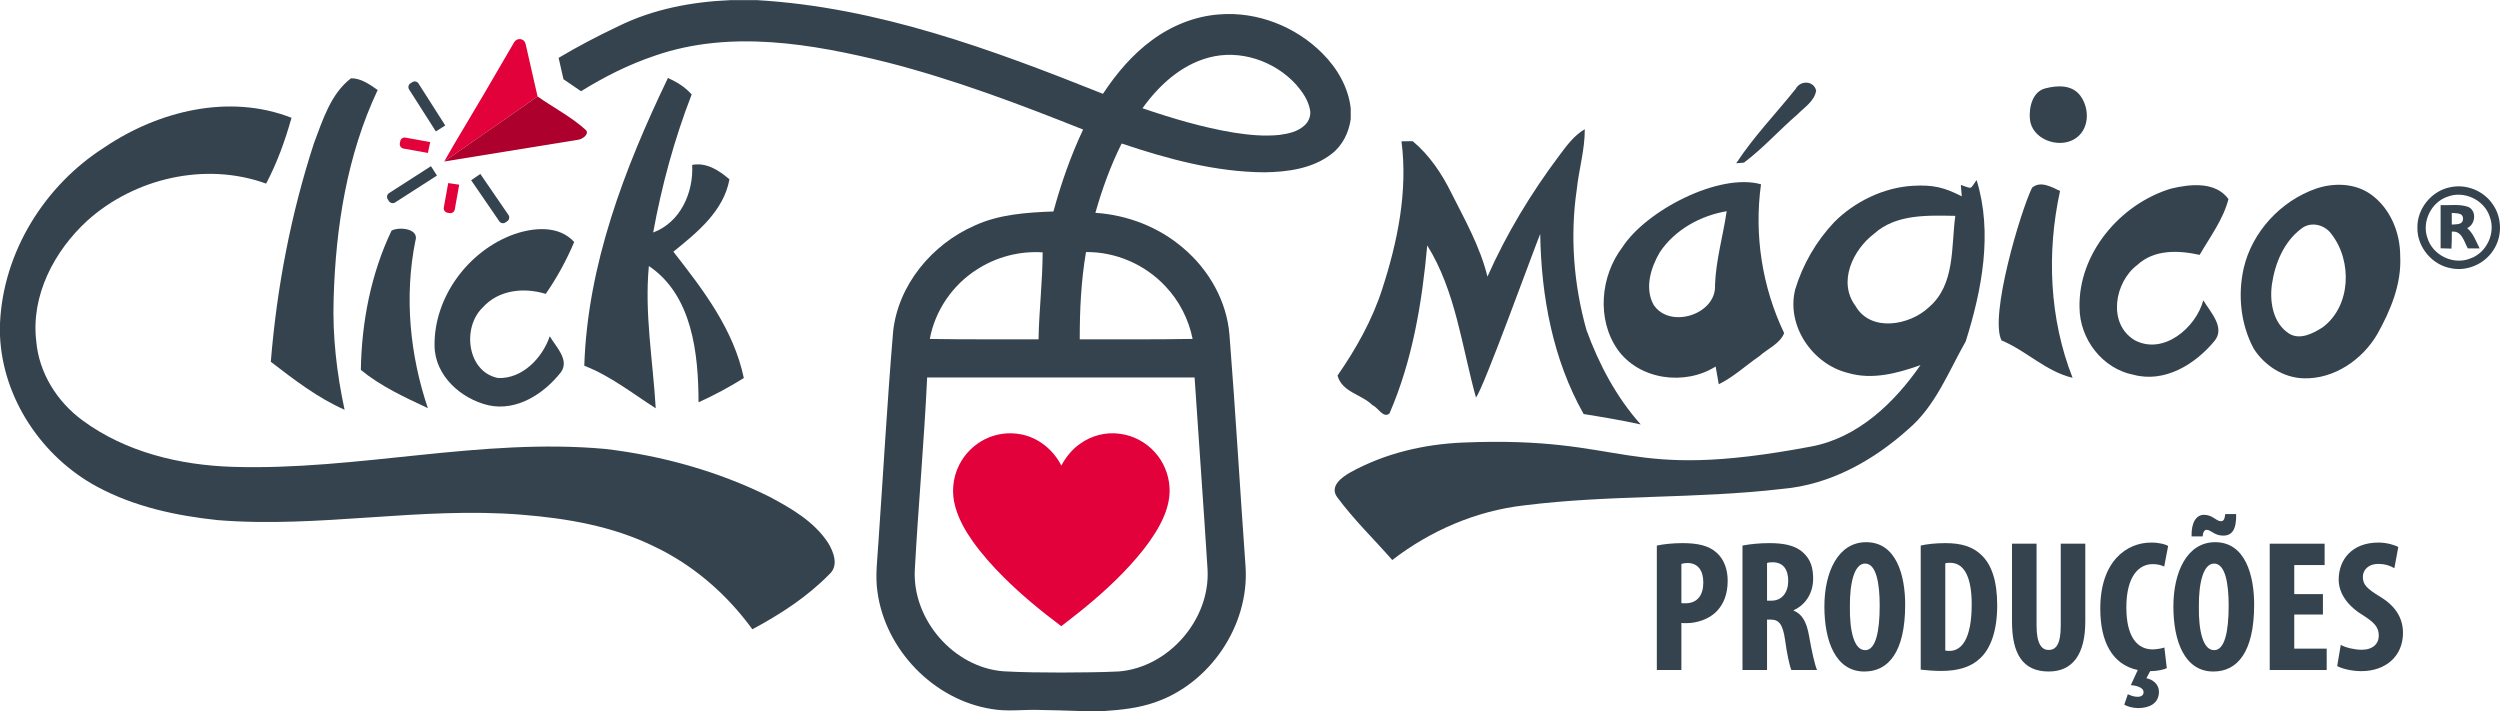
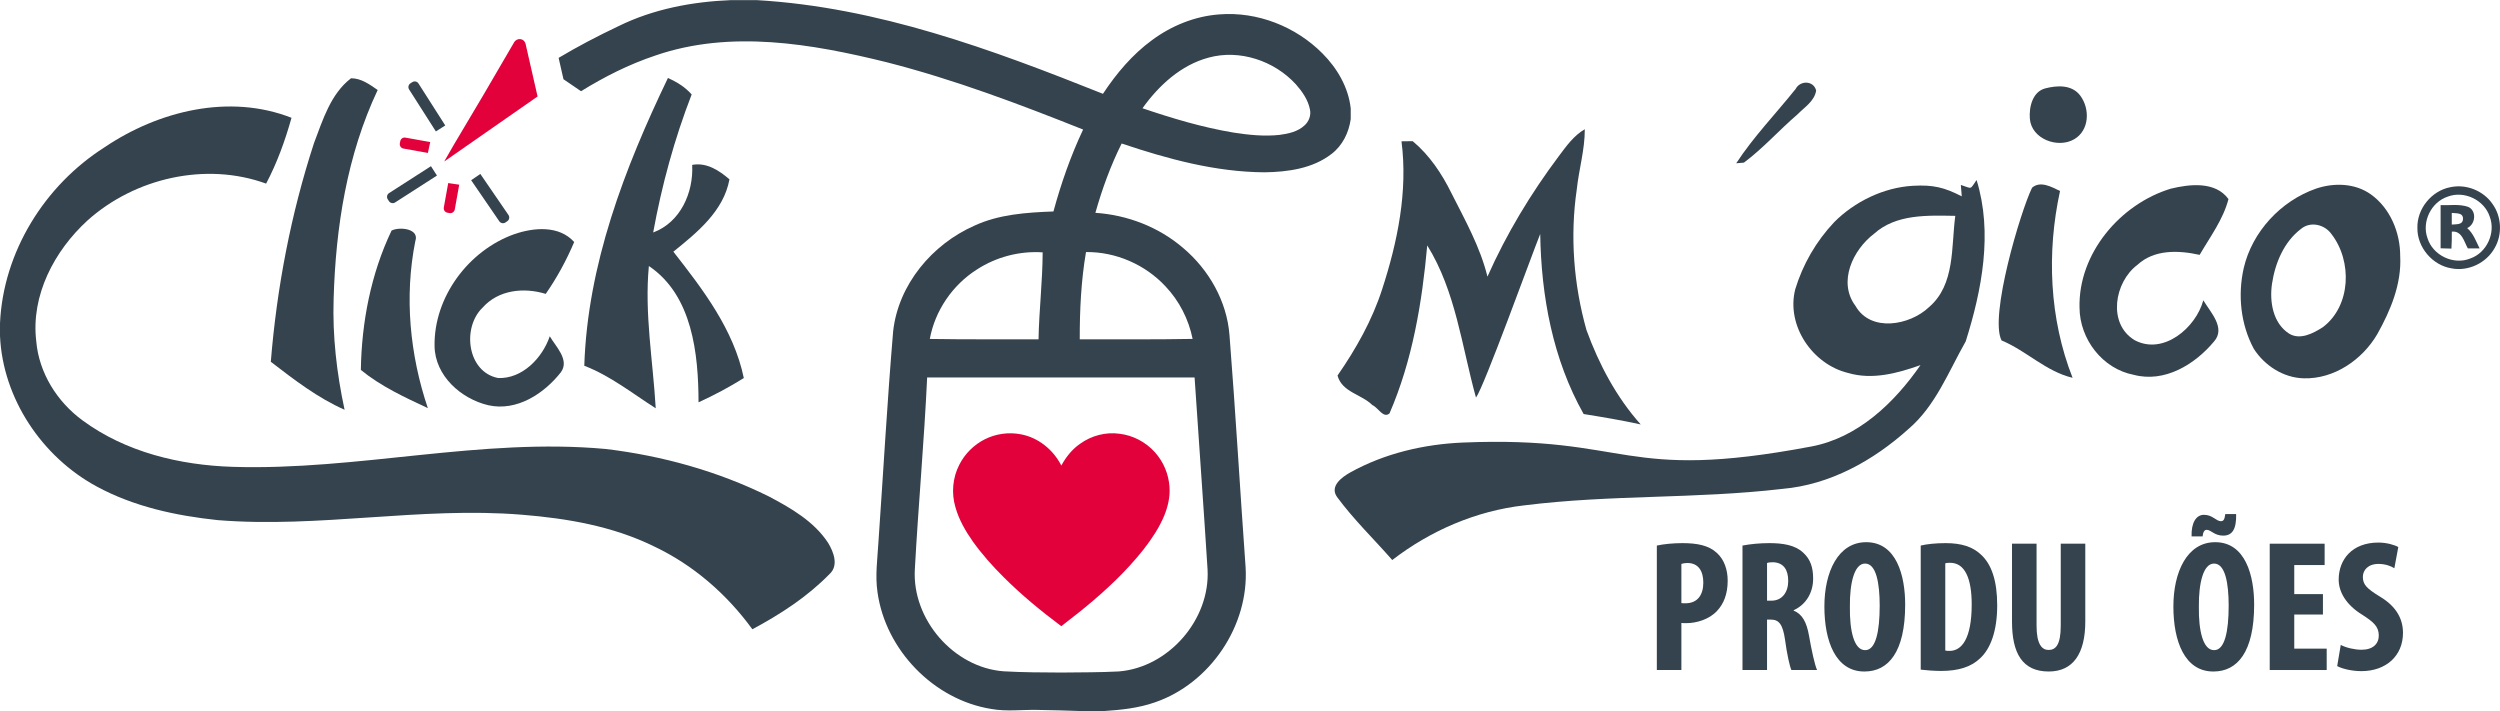
<svg xmlns="http://www.w3.org/2000/svg" xml:space="preserve" width="703px" height="200px" version="1.0" style="shape-rendering:geometricPrecision; text-rendering:geometricPrecision; image-rendering:optimizeQuality; fill-rule:evenodd; clip-rule:evenodd" viewBox="0 0 124.305 35.351">
  <defs>
    <style type="text/css">
   
    .fil0 {fill:#34434D;fill-rule:nonzero}
    .fil2 {fill:#AE002D;fill-rule:nonzero}
    .fil1 {fill:#E2013B;fill-rule:nonzero}
   
  </style>
  </defs>
  <g id="Layer_x0020_1">
    <path class="fil0" d="M36.338 0l1.299 0c6.009,0.351 11.672,2.45 17.204,4.658 0.668,-1.011 1.461,-1.955 2.445,-2.673 0.972,-0.718 2.137,-1.19 3.347,-1.276 1.884,-0.15 3.797,0.605 5.122,1.941 0.735,0.736 1.291,1.688 1.406,2.734l0 0.532c-0.093,0.668 -0.408,1.316 -0.953,1.731 -0.939,0.73 -2.177,0.898 -3.332,0.914 -2.435,-0.013 -4.814,-0.662 -7.105,-1.432 -0.549,1.102 -0.972,2.264 -1.306,3.447 1.595,0.106 3.16,0.708 4.373,1.756 1.277,1.08 2.167,2.647 2.295,4.327 0.303,3.845 0.524,7.696 0.801,11.542 0.176,2.898 -1.763,5.771 -4.505,6.714 -0.825,0.289 -1.702,0.38 -2.57,0.436l-1.037 0c-0.762,-0.022 -1.523,-0.053 -2.285,-0.06 -0.747,-0.011 -1.499,0.088 -2.242,-0.045 -2.869,-0.455 -5.269,-2.939 -5.664,-5.811 -0.122,-0.817 -0.002,-1.641 0.045,-2.459 0.244,-3.506 0.439,-7.015 0.734,-10.517 0.26,-2.318 1.936,-4.316 4.038,-5.244 1.226,-0.568 2.6,-0.656 3.932,-0.707 0.38,-1.395 0.858,-2.765 1.475,-4.073 -3.206,-1.277 -6.391,-2.481 -9.749,-3.342 -3.727,-0.924 -7.765,-1.624 -11.495,-0.347 -1.369,0.457 -2.57,1.074 -3.721,1.783 -0.292,-0.196 -0.584,-0.393 -0.872,-0.595l-0.242 -1.063c0.943,-0.562 1.92,-1.075 2.978,-1.577 1.733,-0.853 3.666,-1.216 5.584,-1.294zm23.755 2.859c-1.377,0.368 -2.475,1.384 -3.287,2.517 1.479,0.502 2.982,0.952 4.524,1.209 0.752,0.117 1.52,0.197 2.281,0.117 0.445,-0.058 0.921,-0.159 1.258,-0.478 0.214,-0.195 0.328,-0.498 0.265,-0.784 -0.092,-0.481 -0.384,-0.896 -0.702,-1.256 -1.071,-1.168 -2.793,-1.75 -4.339,-1.325zm-11.52 10.535c-1.209,0.767 -2.082,2.041 -2.341,3.452 1.802,0.031 3.603,0.014 5.406,0.019 0.026,-1.444 0.2,-2.88 0.205,-4.324 -1.145,-0.077 -2.308,0.228 -3.27,0.853zm5.425 -0.868c-0.245,1.432 -0.313,2.887 -0.311,4.338 1.871,-0.004 3.741,0.017 5.612,-0.02 -0.196,-0.974 -0.664,-1.891 -1.349,-2.613 -1.007,-1.083 -2.471,-1.722 -3.952,-1.705zm-8.511 15.783c-0.138,2.482 1.926,4.871 4.41,5.063 0.955,0.055 1.913,0.057 2.87,0.062 0.955,-0.011 1.91,-0.005 2.864,-0.055 2.482,-0.202 4.548,-2.585 4.411,-5.07 -0.199,-3.183 -0.435,-6.364 -0.645,-9.548 -2.211,-0.001 -4.422,-0.001 -6.632,0 -2.222,0 -4.444,-0.002 -6.665,0.001 -0.15,3.186 -0.439,6.364 -0.613,9.547z" />
    <path class="fil0" d="M15.613 7.107c0.438,-1.148 0.825,-2.444 1.841,-3.222 0.504,-0.002 0.929,0.309 1.325,0.584 -1.526,3.23 -2.089,6.83 -2.19,10.373 -0.062,1.857 0.153,3.71 0.544,5.525 -1.336,-0.587 -2.515,-1.499 -3.668,-2.385 0.299,-3.687 1,-7.355 2.148,-10.875z" />
    <path class="fil0" d="M29.052 18.18c0.163,-5.035 2.004,-9.823 4.158,-14.307 0.443,0.193 0.856,0.45 1.181,0.816 -0.86,2.218 -1.487,4.523 -1.914,6.864 1.358,-0.504 2.011,-1.985 1.94,-3.361 0.717,-0.132 1.337,0.273 1.853,0.719 -0.288,1.579 -1.61,2.645 -2.789,3.597 1.481,1.891 3.001,3.875 3.503,6.282 -0.723,0.453 -1.475,0.854 -2.251,1.207 -0.007,-2.397 -0.299,-5.316 -2.47,-6.777 -0.224,2.369 0.205,4.719 0.341,7.074 -1.162,-0.74 -2.253,-1.614 -3.552,-2.114z" />
    <path class="fil0" d="M89.284 4.415c0.222,-0.433 0.898,-0.424 1.019,0.083 -0.085,0.53 -0.587,0.832 -0.934,1.188 -0.905,0.775 -1.702,1.681 -2.657,2.393l-0.384 0.033c0.865,-1.323 1.971,-2.466 2.956,-3.697z" />
    <path class="fil0" d="M101.698 4.387c0.577,-0.149 1.323,-0.198 1.74,0.365 0.488,0.661 0.453,1.719 -0.3,2.162 -0.814,0.48 -2.125,-0.008 -2.209,-1.009 -0.048,-0.586 0.131,-1.353 0.769,-1.518z" />
    <path class="fil0" d="M5.193 7.32c2.678,-1.809 6.205,-2.685 9.302,-1.469 -0.318,1.127 -0.714,2.235 -1.263,3.272 -2.999,-1.092 -6.523,-0.281 -8.878,1.829 -1.65,1.509 -2.826,3.727 -2.551,6.011 0.135,1.573 1.038,3.008 2.299,3.932 2.145,1.582 4.839,2.228 7.47,2.311 6.205,0.195 12.348,-1.462 18.555,-0.887 2.803,0.337 5.57,1.104 8.104,2.36 1.104,0.582 2.247,1.242 2.945,2.308 0.273,0.448 0.535,1.127 0.073,1.546 -1.104,1.134 -2.452,2.006 -3.84,2.749 -1.271,-1.747 -2.945,-3.206 -4.906,-4.128 -2.037,-0.999 -4.305,-1.386 -6.549,-1.567 -5.047,-0.413 -10.087,0.678 -15.131,0.268 -2.073,-0.219 -4.164,-0.669 -6.009,-1.669 -2.723,-1.471 -4.675,-4.373 -4.814,-7.489l0 -0.627c0.158,-3.55 2.216,-6.855 5.193,-8.75z" />
    <path class="fil0" d="M77.514 7.749c0.369,-0.493 0.738,-1.014 1.285,-1.33 0.004,1.014 -0.293,1.992 -0.399,2.994 -0.341,2.329 -0.153,4.726 0.481,6.987 0.62,1.702 1.485,3.34 2.699,4.698 -0.94,-0.207 -1.888,-0.365 -2.838,-0.518 -1.534,-2.718 -2.112,-5.863 -2.159,-8.954 -0.429,1.063 -2.801,7.626 -3.194,8.136 -0.708,-2.546 -1.002,-5.279 -2.424,-7.567 -0.257,2.849 -0.733,5.716 -1.876,8.354 -0.309,0.269 -0.573,-0.302 -0.849,-0.41 -0.54,-0.545 -1.516,-0.641 -1.735,-1.474 0.922,-1.329 1.723,-2.751 2.221,-4.297 0.766,-2.357 1.28,-4.863 0.959,-7.348 0.139,0 0.418,-0.005 0.557,-0.007 0.834,0.695 1.452,1.62 1.928,2.588 0.679,1.344 1.428,2.674 1.789,4.147 0.945,-2.129 2.158,-4.135 3.555,-5.999z" />
-     <path class="fil0" d="M87.561 9.156c-0.349,2.51 0.057,5.115 1.15,7.4 -0.2,0.525 -0.827,0.777 -1.235,1.148 -0.674,0.462 -1.278,1.034 -2.015,1.395 -0.057,-0.295 -0.109,-0.589 -0.156,-0.882 -1.535,0.969 -3.807,0.668 -4.88,-0.851 -1.042,-1.501 -0.848,-3.644 0.238,-5.073 1.187,-1.84 4.823,-3.719 6.898,-3.137zm-5.031 3.376c-0.447,0.761 -0.763,1.775 -0.318,2.602 0.79,1.242 3.14,0.502 3.062,-0.964 0.043,-1.247 0.401,-2.447 0.58,-3.675 -1.31,0.221 -2.576,0.922 -3.324,2.037z" />
    <g>
      <path class="fil0" d="M91.196 11.044c1.016,-1.026 2.463,-1.73 3.919,-1.813 1.007,-0.056 1.563,0.08 2.428,0.525 -0.017,-0.189 -0.033,-0.378 -0.046,-0.567 0.586,0.188 0.433,0.256 0.783,-0.245 0.813,2.623 0.266,5.464 -0.54,8.022 -0.856,1.506 -1.499,3.21 -2.85,4.361 -1.742,1.567 -3.901,2.772 -6.271,2.975 -4.346,0.507 -8.483,0.277 -12.83,0.819 -2.388,0.271 -4.665,1.254 -6.563,2.718 -0.912,-1.044 -1.921,-2.013 -2.744,-3.133 -0.384,-0.542 0.243,-0.99 0.663,-1.226 1.706,-0.947 3.67,-1.402 5.591,-1.482 8.364,-0.349 7.838,1.988 17.328,0.196 2.32,-0.437 4.126,-2.171 5.427,-4.047 -1.143,0.405 -2.393,0.747 -3.6,0.391 -1.77,-0.429 -3.083,-2.35 -2.63,-4.154 0.374,-1.239 1.044,-2.399 1.935,-3.34l0 0zm1.987 0.571c-1.053,0.801 -1.815,2.399 -0.924,3.59 0.755,1.325 2.702,0.969 3.654,0.061 1.311,-1.122 1.099,-2.998 1.308,-4.54 -1.379,-0.021 -2.937,-0.099 -4.038,0.889z" />
    </g>
    <path class="fil0" d="M101.038 9.328c0.41,-0.361 0.976,-0.038 1.391,0.163 -0.67,3.064 -0.531,6.357 0.624,9.288 -1.327,-0.314 -2.296,-1.344 -3.531,-1.858 -0.619,-1.183 0.947,-6.434 1.516,-7.593z" />
    <path class="fil0" d="M107.935 9.375c0.946,-0.229 2.214,-0.377 2.869,0.516 -0.261,1.014 -0.914,1.879 -1.433,2.775 -1.047,-0.231 -2.254,-0.281 -3.095,0.497 -1.143,0.856 -1.497,2.923 -0.139,3.744 1.426,0.764 3.05,-0.615 3.416,-1.983 0.353,0.594 1.129,1.377 0.532,2.051 -0.952,1.143 -2.458,2.063 -3.993,1.655 -1.553,-0.297 -2.683,-1.775 -2.694,-3.336 -0.066,-2.696 2.02,-5.153 4.537,-5.919z" />
    <path class="fil0" d="M115.156 9.373c0.886,-0.302 1.935,-0.276 2.718,0.278 0.974,0.691 1.471,1.905 1.469,3.076 0.073,1.384 -0.477,2.697 -1.139,3.88 -0.743,1.273 -2.148,2.24 -3.656,2.197 -1.012,-0.025 -1.947,-0.629 -2.485,-1.468 -0.655,-1.217 -0.804,-2.673 -0.5,-4.015 0.422,-1.81 1.846,-3.338 3.593,-3.948zm-0.747 2.003c-0.849,0.644 -1.287,1.703 -1.441,2.73 -0.129,0.884 0.043,1.957 0.851,2.476 0.547,0.334 1.2,-0.015 1.676,-0.319 1.408,-1.058 1.471,-3.295 0.429,-4.632 -0.337,-0.478 -1.046,-0.648 -1.515,-0.255z" />
    <path class="fil0" d="M19.469 11.459c0.382,-0.203 1.403,-0.104 1.181,0.526 -0.551,2.762 -0.273,5.645 0.623,8.302 -1.153,-0.54 -2.341,-1.087 -3.331,-1.9 0.037,-2.369 0.5,-4.78 1.527,-6.928z" />
    <path class="fil0" d="M25.582 11.633c0.971,-0.332 2.216,-0.44 2.968,0.394 -0.382,0.903 -0.854,1.771 -1.415,2.579 -1.082,-0.332 -2.348,-0.207 -3.135,0.679 -1.04,0.992 -0.773,3.206 0.769,3.505 1.204,0.045 2.201,-0.999 2.567,-2.077 0.294,0.514 0.995,1.17 0.556,1.785 -0.839,1.07 -2.197,1.961 -3.611,1.645 -1.358,-0.318 -2.65,-1.466 -2.674,-2.937 -0.042,-2.444 1.693,-4.764 3.975,-5.573z" />
    <path class="fil0" d="M121.352 10.194c0.455,0.016 0.932,-0.066 1.372,0.086 0.436,0.194 0.365,0.874 -0.051,1.054 0.308,0.265 0.44,0.659 0.618,1.01 -0.196,-0.001 -0.391,-0.001 -0.587,-0.001 -0.188,-0.341 -0.295,-0.887 -0.795,-0.832 0.006,0.282 -0.005,0.564 -0.019,0.844 -0.18,-0.007 -0.359,-0.012 -0.538,-0.016 -0.001,-0.716 0,-1.431 0,-2.145zm0.482 -0.892c0.78,-0.171 1.639,0.167 2.093,0.825 0.458,0.628 0.504,1.522 0.114,2.196 -0.408,0.742 -1.309,1.178 -2.144,1.014 -0.949,-0.15 -1.709,-1.042 -1.699,-2.004 -0.027,-0.955 0.7,-1.852 1.636,-2.031zm-0.125 0.467c-0.824,0.269 -1.306,1.252 -1.009,2.068 0.265,0.855 1.296,1.35 2.127,1.009 0.819,-0.281 1.277,-1.276 0.967,-2.082 -0.272,-0.829 -1.268,-1.305 -2.085,-0.995zm0.198 0.812c0,0.193 0,0.386 0,0.579 0.209,-0.025 0.556,0.031 0.559,-0.29 0.002,-0.32 -0.353,-0.261 -0.559,-0.289z" />
    <path class="fil1" d="M22.556 7.207c1.012,-1.693 2.017,-3.393 3.003,-5.103 0.144,-0.25 0.507,-0.223 0.578,0.089l0.592 2.597 -4.642 3.234 0.469 -0.817z" />
-     <path class="fil2" d="M22.088 8.023l4.641 -3.233c0.792,0.557 1.669,1.008 2.388,1.656 0.204,0.184 -0.117,0.455 -0.351,0.493l-6.678 1.084z" />
    <path class="fil0" d="M21.673 6.529l-1.331 -2.087c-0.066,-0.103 -0.035,-0.241 0.068,-0.307l0.092 -0.058c0.103,-0.066 0.241,-0.036 0.306,0.068l1.331 2.086 -0.466 0.298z" />
    <path class="fil0" d="M21.727 8.722l-2.082 1.338c-0.103,0.066 -0.241,0.036 -0.307,-0.067l-0.059 -0.092c-0.066,-0.103 -0.036,-0.241 0.067,-0.307l2.082 -1.337 0.299 0.465z" />
    <path class="fil0" d="M23.883 8.642l1.399 2.042c0.069,0.101 0.043,0.239 -0.058,0.308l-0.09 0.062c-0.101,0.069 -0.239,0.043 -0.308,-0.058l-1.399 -2.041 0.456 -0.313z" />
    <path class="fil1" d="M22.833 9.176l-0.221 1.233c-0.022,0.12 -0.138,0.201 -0.258,0.179l-0.108 -0.019c-0.12,-0.022 -0.2,-0.138 -0.179,-0.258l0.219 -1.215 0.547 0.08z" />
    <path class="fil1" d="M21.391 7.057l-1.233 -0.221c-0.12,-0.022 -0.236,0.059 -0.257,0.179l-0.02 0.108c-0.021,0.12 0.059,0.236 0.179,0.257l1.216 0.218 0.115 -0.541z" />
    <path class="fil0" d="M82.381 33.308l1.221 0 0 -2.339c0.084,0.009 0.158,0.009 0.242,0.009 0.513,0 1.137,-0.186 1.528,-0.606 0.327,-0.345 0.532,-0.829 0.532,-1.509 0,-0.532 -0.168,-1.044 -0.541,-1.38 -0.401,-0.372 -0.978,-0.484 -1.705,-0.484 -0.466,0 -0.932,0.046 -1.277,0.121l0 6.188zm1.221 -5.275c0.074,-0.028 0.186,-0.046 0.298,-0.046 0.569,0 0.792,0.428 0.792,0.978 0,0.587 -0.27,1.025 -0.885,1.025 -0.075,0 -0.14,0 -0.205,-0.009l0 -1.948z" />
    <path id="_1" class="fil0" d="M86.64 33.308l1.221 0 0 -2.507 0.186 0c0.401,0 0.596,0.224 0.708,0.997 0.093,0.699 0.233,1.333 0.317,1.51l1.277 0c-0.112,-0.233 -0.28,-1.007 -0.401,-1.706 -0.121,-0.68 -0.335,-1.071 -0.764,-1.248l0 -0.019c0.634,-0.289 0.969,-0.895 0.969,-1.566 0,-0.54 -0.121,-0.96 -0.503,-1.304 -0.401,-0.373 -1.007,-0.466 -1.677,-0.466 -0.466,0 -0.951,0.046 -1.333,0.121l0 6.188zm1.221 -5.321c0.065,-0.028 0.186,-0.038 0.298,-0.038 0.54,0.019 0.755,0.392 0.755,0.932 0,0.55 -0.298,0.979 -0.83,0.979l-0.223 0 0 -1.873z" />
    <path id="_2" class="fil0" d="M92.707 33.382c1.183,0 2.022,-0.96 2.022,-3.327 0,-1.435 -0.429,-3.103 -1.938,-3.103 -1.398,0 -2.079,1.482 -2.079,3.197 0,1.724 0.559,3.233 1.985,3.233l0.01 0zm0.028 -1.062c-0.541,0 -0.774,-0.932 -0.755,-2.181 -0.01,-1.137 0.214,-2.124 0.755,-2.124 0.559,0 0.727,0.987 0.727,2.096 0,1.277 -0.196,2.209 -0.718,2.209l-0.009 0z" />
    <path id="_3" class="fil0" d="M95.502 33.289c0.243,0.028 0.625,0.065 1.016,0.065 0.867,0 1.482,-0.205 1.911,-0.605 0.549,-0.485 0.876,-1.389 0.876,-2.656 0,-1.221 -0.28,-2.051 -0.82,-2.535 -0.401,-0.373 -0.951,-0.559 -1.743,-0.559 -0.485,0 -0.932,0.046 -1.24,0.121l0 6.169zm1.221 -5.284c0.075,-0.028 0.159,-0.028 0.242,-0.028 0.737,0 1.072,0.783 1.072,2.069 0,1.733 -0.512,2.311 -1.099,2.311 -0.066,0 -0.15,0 -0.215,-0.018l0 -4.334z" />
    <path id="_4" class="fil0" d="M100.041 27.027l0 3.876c0,1.566 0.512,2.479 1.826,2.479 1.203,0 1.818,-0.876 1.818,-2.488l0 -3.867 -1.221 0 0 4.081c0,0.951 -0.252,1.203 -0.606,1.203 -0.326,0 -0.596,-0.28 -0.596,-1.203l0 -4.081 -1.221 0z" />
-     <path id="_5" class="fil0" d="M107.617 32.19c-0.149,0.046 -0.382,0.093 -0.587,0.093 -0.736,0 -1.304,-0.587 -1.304,-2.088 0,-1.556 0.624,-2.153 1.313,-2.153 0.261,0 0.42,0.056 0.569,0.122l0.196 -1.026c-0.121,-0.074 -0.42,-0.167 -0.848,-0.167 -1.212,0 -2.526,0.922 -2.526,3.285 0,1.637 0.587,2.782 1.864,3.052l-0.345 0.75c0.41,0.039 0.634,0.169 0.634,0.348 0,0.178 -0.149,0.234 -0.298,0.234 -0.159,0 -0.336,-0.056 -0.485,-0.13l-0.177 0.522c0.177,0.102 0.447,0.168 0.699,0.168 0.522,0 1.025,-0.215 1.025,-0.813 0,-0.362 -0.298,-0.613 -0.624,-0.669l0.186 -0.354c0.326,0 0.662,-0.066 0.829,-0.149l-0.121 -1.025z" />
    <path id="_6" class="fil0" d="M110.059 33.382c1.183,0 2.022,-0.96 2.022,-3.327 0,-1.435 -0.429,-3.103 -1.938,-3.103 -1.398,0 -2.078,1.482 -2.078,3.197 0,1.724 0.559,3.233 1.985,3.233l0.009 0zm0.028 -1.062c-0.541,0 -0.774,-0.932 -0.755,-2.181 -0.009,-1.137 0.214,-2.124 0.755,-2.124 0.559,0 0.727,0.987 0.727,2.096 0,1.277 -0.196,2.209 -0.718,2.209l-0.009 0zm-0.569 -5.657c0.019,-0.214 0.094,-0.326 0.196,-0.326 0.112,0 0.196,0.065 0.326,0.14 0.131,0.084 0.298,0.149 0.503,0.149 0.429,0 0.662,-0.289 0.643,-1.072l-0.54 0c-0.037,0.27 -0.084,0.354 -0.224,0.354 -0.102,0 -0.214,-0.074 -0.344,-0.158 -0.131,-0.084 -0.28,-0.159 -0.494,-0.159 -0.382,0 -0.634,0.383 -0.615,1.072l0.549 0z" />
    <polygon id="_7" class="fil0" points="115.501,29.534 114.075,29.534 114.075,28.089 115.585,28.089 115.585,27.027 112.855,27.027 112.855,33.308 115.688,33.308 115.688,32.245 114.075,32.245 114.075,30.549 115.501,30.549 " />
    <path id="_8" class="fil0" d="M116.21 33.112c0.214,0.121 0.698,0.252 1.202,0.252 1.22,0 2.069,-0.755 2.069,-1.901 0,-0.662 -0.299,-1.296 -1.137,-1.799 -0.671,-0.41 -0.858,-0.606 -0.858,-0.988 0,-0.326 0.252,-0.643 0.774,-0.643 0.345,0 0.615,0.103 0.792,0.214l0.196 -1.053c-0.178,-0.102 -0.569,-0.223 -0.988,-0.223 -1.305,0 -1.976,0.838 -1.976,1.845 0,0.568 0.326,1.23 1.184,1.752 0.531,0.345 0.81,0.568 0.81,1.025 0,0.41 -0.289,0.708 -0.857,0.708 -0.345,0 -0.783,-0.102 -1.034,-0.242l-0.177 1.053z" />
    <path class="fil1" d="M48.976 21.831c0.546,-0.272 1.179,-0.36 1.777,-0.244 0.871,0.159 1.624,0.771 2.018,1.556 0.229,-0.423 0.537,-0.812 0.937,-1.087 0.56,-0.402 1.275,-0.593 1.96,-0.495 0.67,0.08 1.304,0.415 1.754,0.917 0.428,0.473 0.688,1.094 0.728,1.73 0.036,0.486 -0.078,0.972 -0.26,1.42 -0.251,0.607 -0.621,1.156 -1.021,1.674 -0.853,1.08 -1.861,2.026 -2.922,2.897 -0.383,0.322 -0.789,0.615 -1.178,0.93 -1.005,-0.753 -1.98,-1.551 -2.868,-2.441 -0.554,-0.549 -1.074,-1.134 -1.528,-1.768 -0.369,-0.524 -0.695,-1.09 -0.868,-1.711 -0.205,-0.691 -0.139,-1.461 0.191,-2.103 0.276,-0.548 0.732,-1.002 1.28,-1.275z" />
  </g>
</svg>